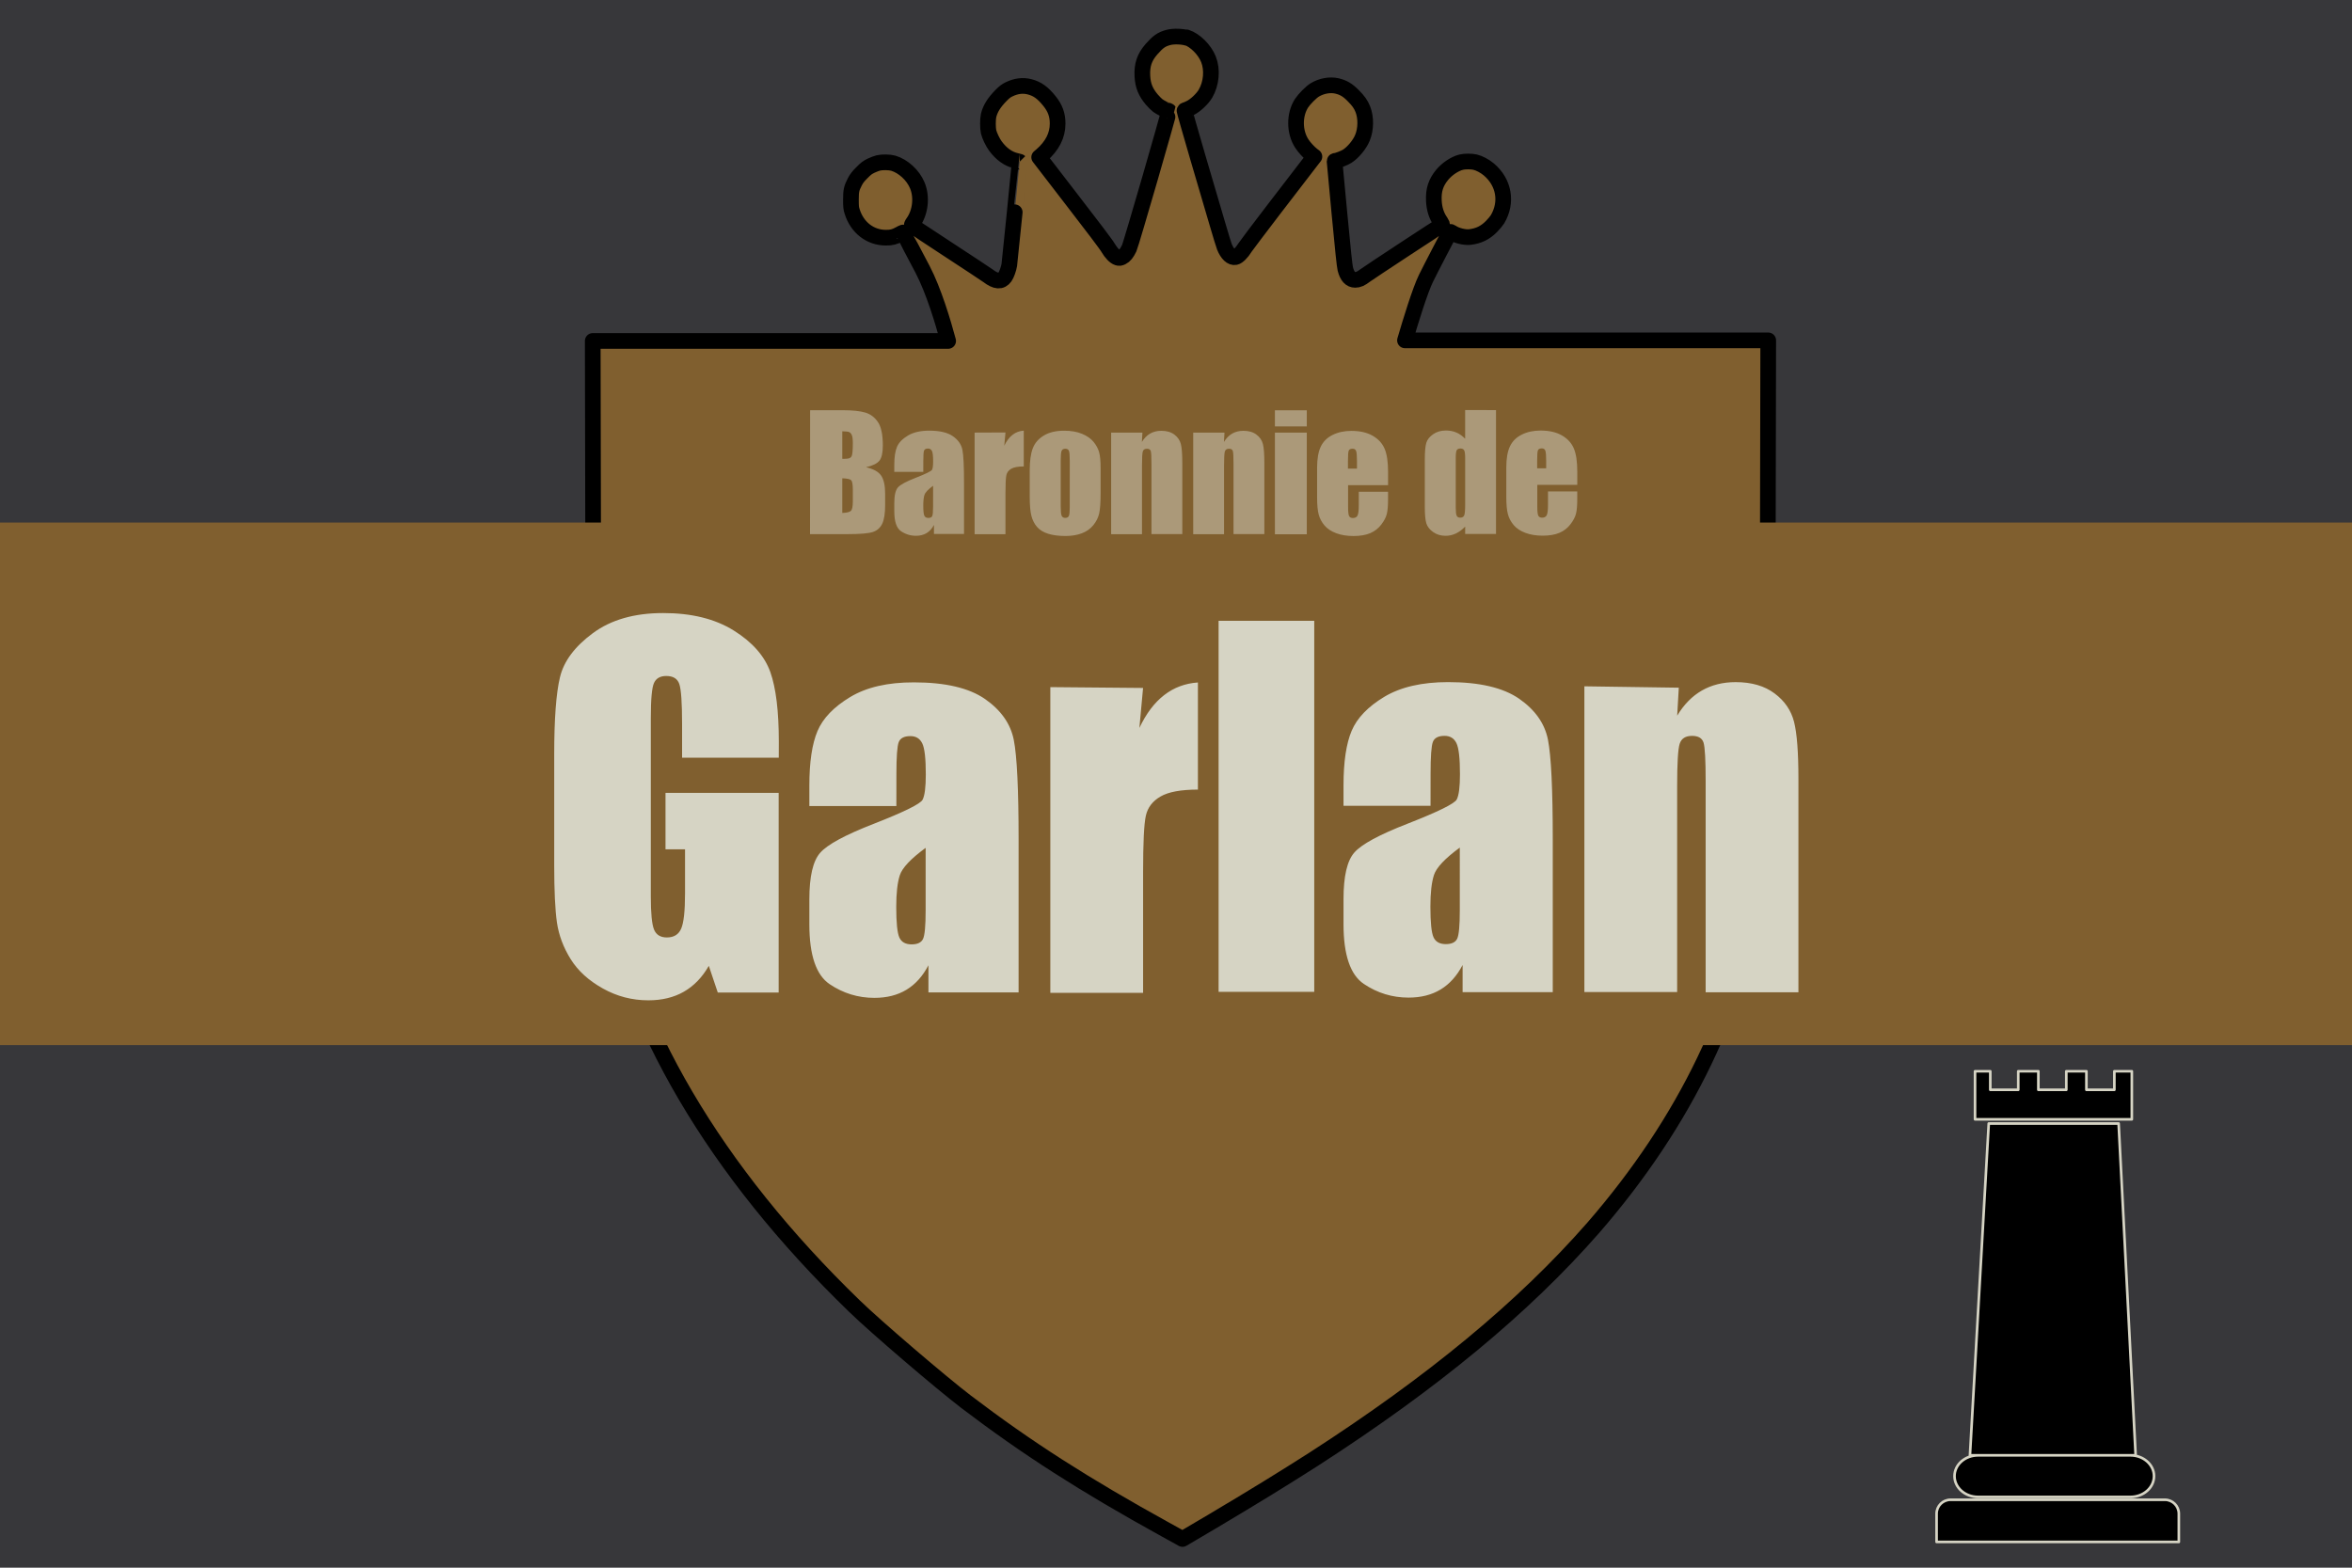
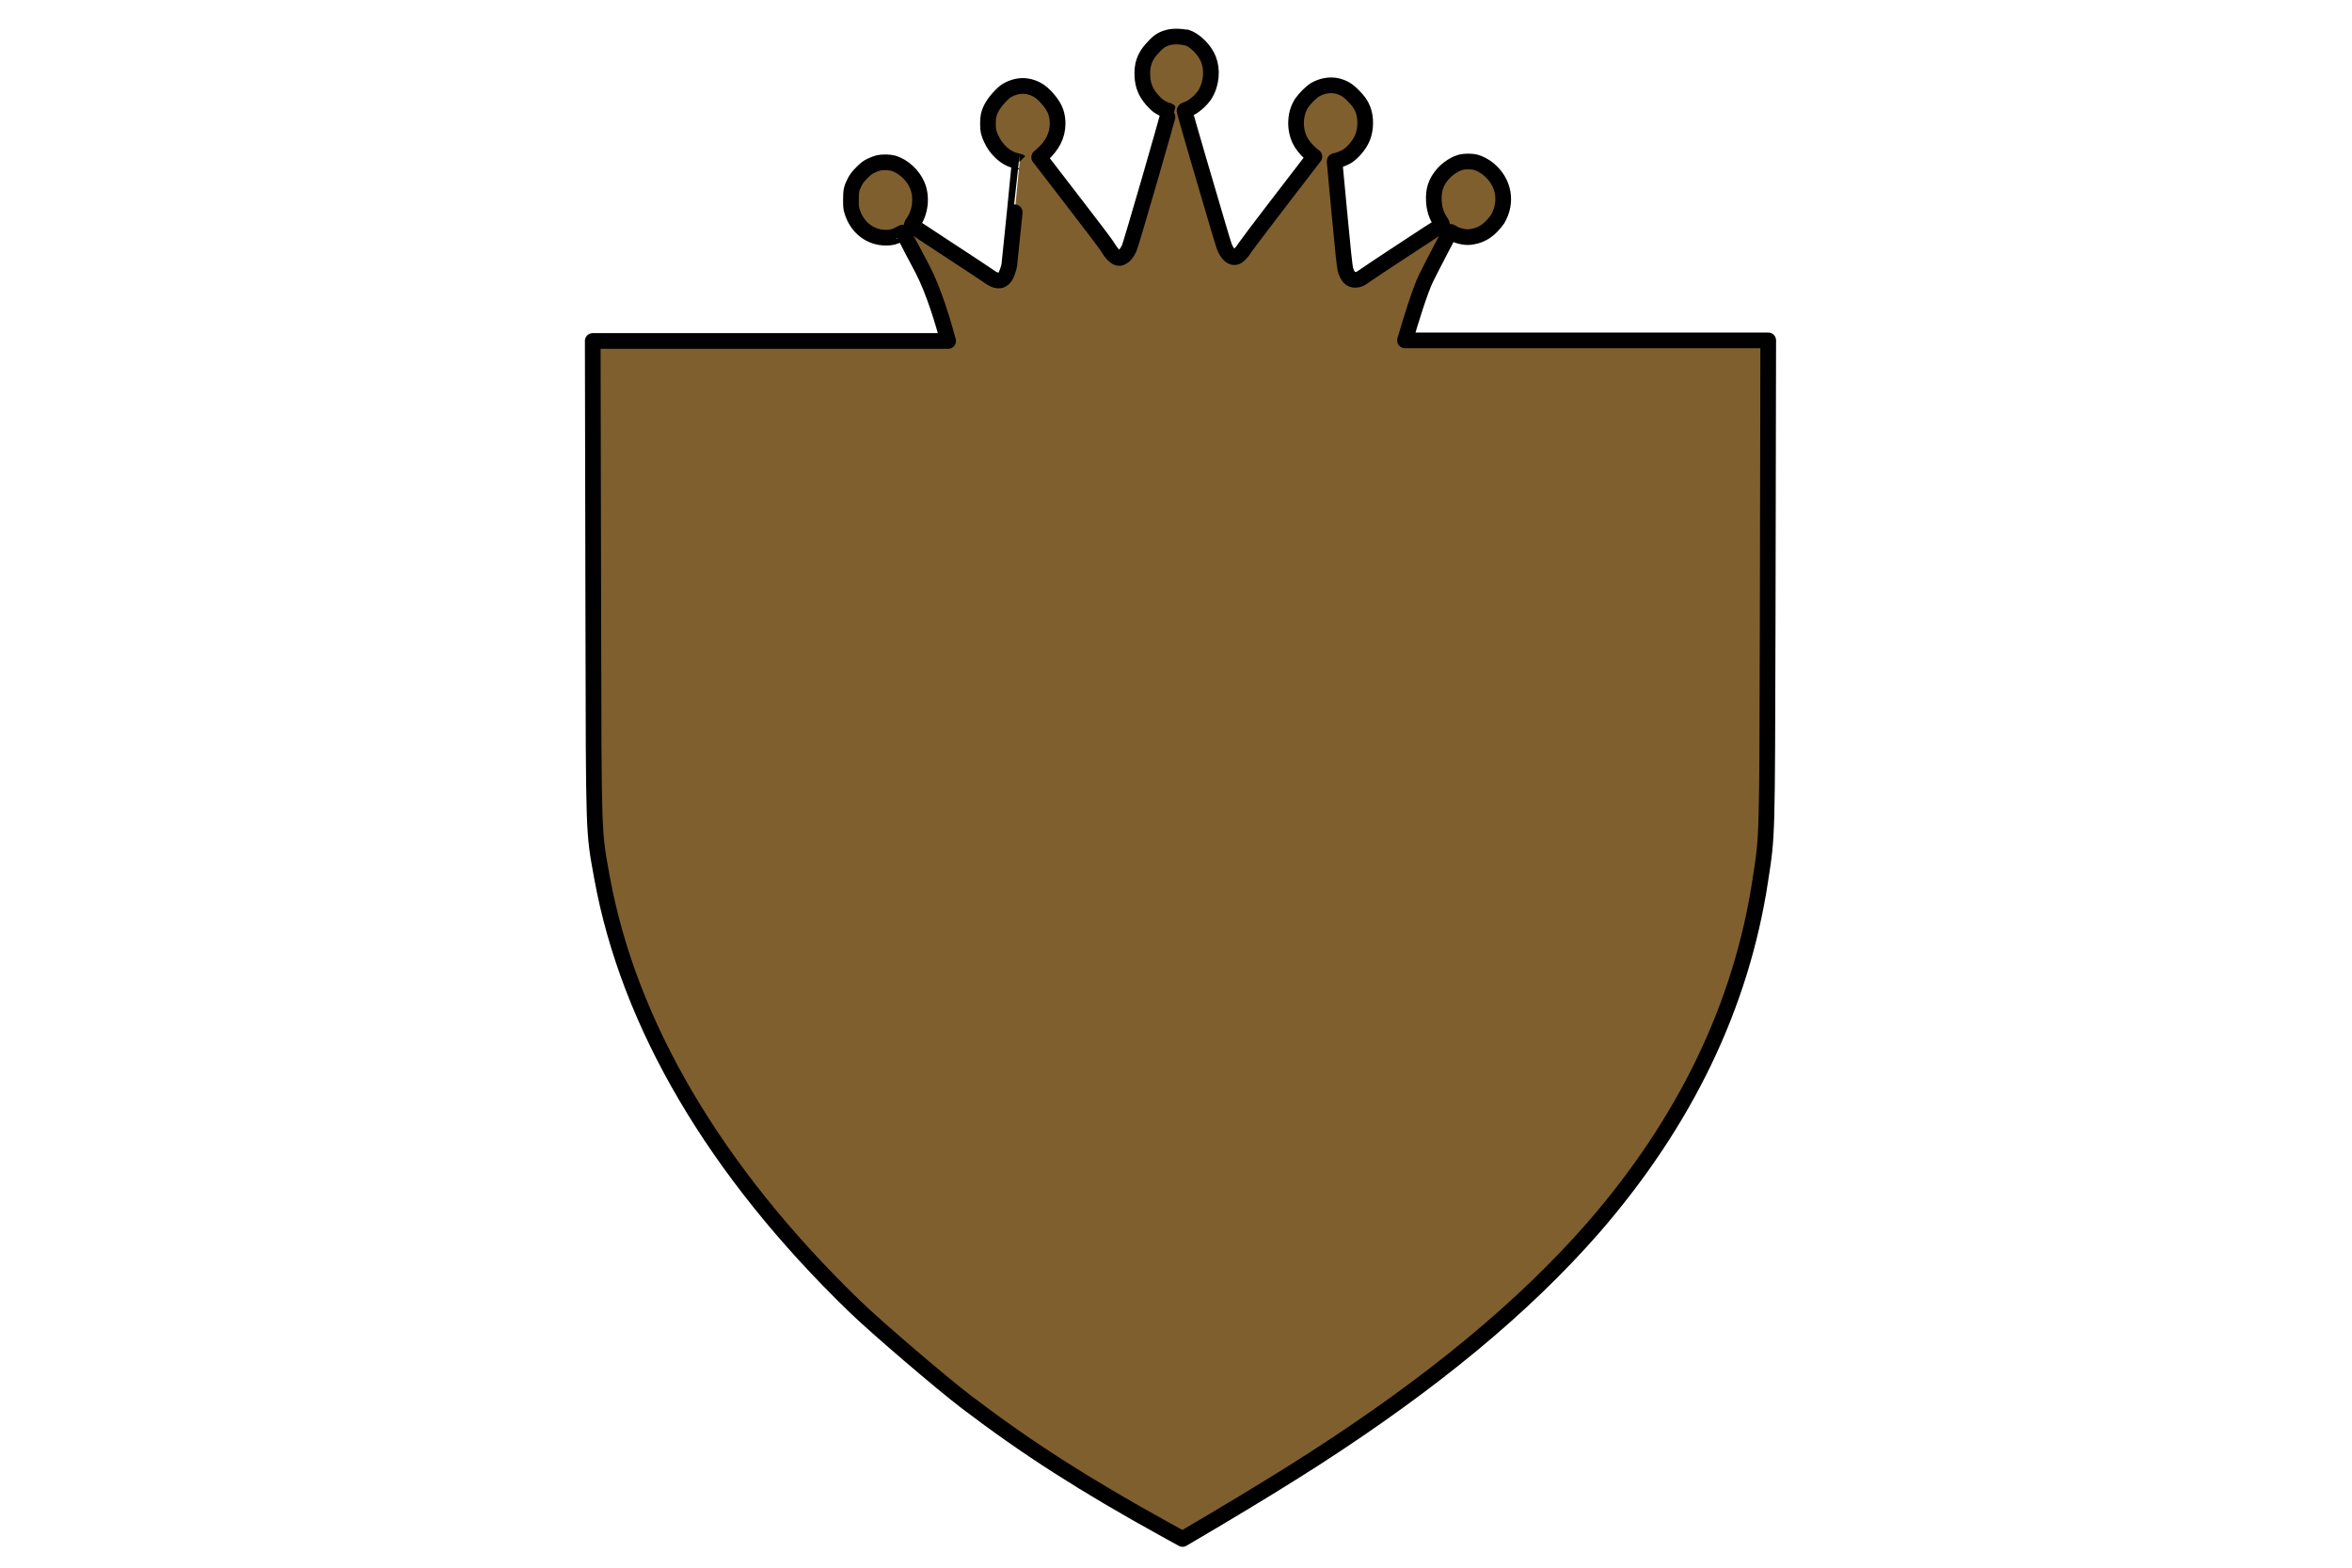
<svg xmlns="http://www.w3.org/2000/svg" width="900" height="600" version="1.1">
  <title>GeoBrol - Drapeau de la baronnie de Garlan - Entre-Deux Mondes, La tour sombre (fictif)</title>
  <style>.f{fill:#37373a;}.s{fill:#d6d4c4;}.h{fill:#805f2f;}.t{stroke:#d6d4c4;stroke-linecap:round;stroke-linejoin:round;stroke-miterlimit:10;}</style>
-   <path class="f" d="M900 0H0v600h900z" />
-   <path class="t" d="m761 430h49.7l6.51 127h-63.4zm-4.08 127h58.3c4.98 0 9.02 3.56 9.02 7.96s-4.04 7.96-9.02 7.96h-58.3c-4.98 0-9.02-3.56-9.02-7.96s4.04-7.96 9.02-7.96zm4.67-147v7.1h10.7v-7.1h7.69v7.1h10.7v-7.1h7.69v7.1h10.7v-7.1h6.68v18.4h-60v-18.4zm66.8 164c2.96 0 5.35 2.38 5.35 5.34v10.8h-92.7v-10.8c0-2.96 2.39-5.34 5.35-5.34z" />
  <g class="h">
    <path d="m454 14.3c3.3 1.06 7 4.75 8.44 8.43 1.57 3.97 1.12 9.21-1.15 13.1-1.12 1.94-3.79 4.48-5.75 5.46-0.879 0.451-1.74 0.803-1.88 0.803-0.157 0-0.332 0.116-0.391 0.254-0.04 0.138 2.21 8.08 5 17.6 2.82 9.58 6.18 21 7.47 25.4 1.29 4.4 2.54 8.51 2.78 9.09 1.13 2.8 2.72 4.28 4.22 3.97 0.921-0.177 2.52-1.78 3.62-3.6 0.724-1.21 20.4-26.9 26-34.1l0.605-0.763-0.783-0.586c-1.35-1.06-3.07-2.91-4.03-4.4-2.93-4.48-2.95-11.1-0.078-15.5 1.09-1.64 3.67-4.22 5.04-5.05 2.6-1.56 5.81-2.13 8.45-1.52 2.48 0.586 4.07 1.52 6.16 3.62 2.07 2.07 3.01 3.38 3.77 5.3 1.27 3.19 1.21 7.63-0.136 10.9-1.04 2.58-3.54 5.61-5.85 7.1-1.06 0.682-3.81 1.74-4.56 1.74-0.138 0-0.273 0.079-0.273 0.177 0 0.096 0.84 9.05 1.86 19.9 1.31 14 1.98 20.2 2.25 21.3 0.724 2.83 1.96 4.18 3.79 4.18 1.23 0 2.17-0.431 3.91-1.74 0.744-0.567 7.57-5.08 15.2-10.1 7.59-4.94 13.9-9.09 14-9.21 0.195-0.175 0.096-0.431-0.392-1.14-1.6-2.25-2.48-4.94-2.62-8.13-0.195-4.03 0.744-6.92 3.17-9.86 1.9-2.31 4.85-4.26 7.33-4.87 1.37-0.332 3.89-0.332 5.28 0 1.64 0.392 3.71 1.49 5.22 2.76 5.89 4.94 7.21 12.6 3.36 19.1-0.371 0.606-1.41 1.86-2.32 2.78-2.43 2.44-4.93 3.64-8.33 4.03-1.99 0.217-5.2-0.606-6.77-1.7-0.313-0.237-0.645-0.352-0.721-0.256-0.257 0.295-7.2 13.6-9.21 17.7-2.32 4.7-5.98 16.7-8.06 23.8h139l-0.212 107c-0.212 84.4-0.106 82.1-2.81 99.6-7.26 47.9-28.6 92.3-63.9 133-26.7 30.5-61.4 59.2-107 88.6-12 7.66-21.8 13.7-38.6 23.7l-11.6 6.84-6.73-3.72c-30.8-17-52.7-31-76.1-48.8-9.27-7.07-34.6-28.7-42.7-36.6-53.5-51.8-86.4-108-96.6-164-3.28-18.1-3.18-14.4-3.34-99.4l-0.212-106h136c-1.92-7.15-5.51-19.2-9.79-27.4-2.11-4.05-7.39-14-7.49-14.1-0.039-0.039-0.625 0.254-1.31 0.645-1.9 1.04-3.11 1.35-5.24 1.33-6 0-11-3.89-12.9-10-0.411-1.27-0.47-1.86-0.47-4.5 0-3.46 0.195-4.38 1.52-6.94 0.625-1.19 1.23-2 2.68-3.44 1.56-1.58 2.13-2 3.52-2.68 0.918-0.431 2.15-0.899 2.74-1.04 1.52-0.369 4.34-0.313 5.77 0.099 3.79 1.14 7.53 4.56 9.15 8.45 1.88 4.46 1.23 10.3-1.54 14.2-0.587 0.82-0.646 1.04-0.431 1.23 0.137 0.138 6.42 4.28 13.9 9.19 7.53 4.91 14.3 9.4 15.1 9.97 3.07 2.34 5.09 2.48 6.55 0.448 0.586-0.8 1.41-3.11 1.64-4.56 0.177-1.09 4.03-39.5 3.97-39.5-0.02-0.019-0.645-0.177-1.41-0.352-3.01-0.724-5.63-2.6-7.9-5.69-0.997-1.35-2.21-3.89-2.58-5.4-0.333-1.39-0.333-4.87 0-6.26 0.645-2.62 2.07-4.91 4.73-7.63 1.29-1.31 1.98-1.84 3.11-2.38 2.72-1.31 5.26-1.62 7.86-0.958 2.95 0.761 5.02 2.25 7.6 5.46 2.19 2.72 3.11 5.28 3.11 8.64 0 4.5-2.07 8.56-6.16 12.1l-0.899 0.761 12.7 16.5c7.02 9.07 13.2 17.2 13.7 18.2 1.2 2.01 2.54 3.4 3.62 3.73 0.705 0.195 0.882 0.177 1.68-0.195 1.04-0.509 1.82-1.49 2.76-3.44 0.704-1.48 15.4-52.2 15.2-52.5-0.059-0.096-0.254-0.175-0.429-0.175-0.51 0-2.74-1.12-3.82-1.9-0.527-0.392-1.56-1.43-2.3-2.29-2.41-2.84-3.44-5.42-3.62-9.01-0.217-4.24 0.781-7.2 3.5-10.3 2.52-2.85 3.79-3.76 6.47-4.48 1.88-0.51 5.3-0.412 7.18 0.194z" stroke="#000" stroke-linecap="round" stroke-linejoin="round" stroke-width="6px" />
-     <path d="M0 200h900v200H0z" />
  </g>
  <g class="s">
-     <path d="m310 157h12.3q5.83 0 8.83 0.909 3 0.908 4.85 3.68 1.84 2.77 1.84 8.92 0 4.16-1.3 5.8-1.3 1.64-5.14 2.52 4.28 0.966 5.8 3.21 1.52 2.24 1.52 6.87v4.39q0 4.8-1.1 7.12-1.1 2.32-3.5 3.16-2.4 0.85-9.84 0.85h-14.3zm12.3 8.12v10.5q0.791-0.029 1.23-0.029 1.82 0 2.31-0.893 0.498-0.894 0.498-5.11 0-2.23-0.41-3.12-0.41-0.893-1.07-1.13-0.659-0.234-2.56-0.263zm0 17.9v13.3q2.61-0.088 3.32-0.821 0.718-0.732 0.718-3.6v-4.42q0-3.05-0.644-3.69-0.645-0.645-3.4-0.733zm31-2.43h-11.1v-2.61q0-4.51 1.04-6.96 1.04-2.45 4.18-4.32t8.14-1.88q6.01 0 9.05 2.12t3.66 5.22 0.615 12.7v19.5h-11.5v-3.46q-1.08 2.08-2.8 3.12t-4.09 1.04q-3.11 0-5.7-1.74-2.59-1.74-2.59-7.63v-3.19q0-4.36 1.38-5.95 1.38-1.58 6.83-3.69 5.83-2.28 6.24-3.08t0.41-3.22q0-3.05-0.454-3.97-0.454-0.923-1.51-0.923-1.2 0-1.5 0.776t-0.293 4.03zm3.75 5.33q-2.84 2.08-3.3 3.49-0.455 1.41-0.455 4.04 0 3.02 0.396 3.9 0.395 0.879 1.57 0.879 1.11 0 1.45-0.688 0.336-0.689 0.336-3.62zm27.7-20.4-0.469 5.1q2.58-5.48 7.47-5.8v13.7q-3.25 0-4.78 0.878-1.52 0.879-1.88 2.45-0.351 1.57-0.351 7.22v15.4h-11.8v-38.9zm36.4 13.7v9.52q0 5.24-0.527 7.69-0.528 2.45-2.26 4.57-1.73 2.12-4.44 3.13-2.71 1.01-6.22 1.01-3.93 0-6.65-0.864-2.72-0.864-4.23-2.61-1.51-1.74-2.15-4.22-0.645-2.48-0.645-7.43v-9.96q0-5.42 1.17-8.47t4.22-4.89q3.05-1.85 7.79-1.85 3.98 0 6.84 1.19 2.86 1.19 4.41 3.09 1.55 1.9 2.12 3.93 0.571 2.02 0.571 6.15zm-11.8-2.93q0-2.99-0.322-3.76-0.323-0.776-1.38-0.776-1.06 0-1.41 0.776-0.351 0.776-0.351 3.76v17.5q0 2.75 0.351 3.59 0.352 0.835 1.38 0.835 1.06 0 1.39-0.761 0.337-0.762 0.337-3.28zm27.8-10.7-0.205 3.57q1.29-2.14 3.15-3.21 1.86-1.07 4.29-1.07 3.05 0 4.98 1.44 1.93 1.44 2.49 3.62 0.557 2.18 0.557 7.28v27.2h-11.8v-26.9q0-4.01-0.264-4.89-0.263-0.879-1.46-0.879-1.26 0-1.58 1.01-0.322 1.01-0.322 5.41v26.3h-11.8v-38.9zm31.4 0-0.205 3.57q1.29-2.14 3.15-3.21 1.86-1.07 4.29-1.07 3.05 0 4.98 1.44 1.93 1.44 2.49 3.62 0.556 2.18 0.556 7.28v27.2h-11.8v-26.9q0-4.01-0.263-4.89-0.264-0.879-1.46-0.879-1.26 0-1.58 1.01-0.322 1.01-0.322 5.41v26.3h-11.8v-38.9zm31.5-8.56v6.18h-12.2v-6.18zm0 8.56v38.9h-12.2v-38.9zm31.1 20.1h-15.3v8.41q0 2.64 0.38 3.4 0.381 0.761 1.46 0.761 1.35 0 1.8-1.01 0.454-1.01 0.454-3.91v-5.13h11.2v2.87q0 3.6-0.454 5.54-0.454 1.93-2.12 4.13-1.67 2.2-4.23 3.3-2.56 1.1-6.43 1.1-3.75 0-6.62-1.08-2.87-1.08-4.47-2.97-1.6-1.89-2.21-4.16-0.615-2.27-0.615-6.61v-11.3q0-5.1 1.38-8.04t4.51-4.51q3.14-1.57 7.21-1.57 4.98 0 8.22 1.89 3.24 1.89 4.54 5.01t1.3 8.78zm-11.9-6.33v-2.84q0-3.02-0.323-3.9-0.322-0.879-1.32-0.879-1.23 0-1.52 0.747t-0.293 4.03v2.84zm53.2-22.4v47.4h-11.8v-2.81q-1.7 1.76-3.57 2.64t-3.93 0.879q-2.75 0-4.78-1.45-2.02-1.45-2.59-3.36-0.572-1.9-0.572-6.21v-18.2q0-4.48 0.572-6.36 0.571-1.88 2.62-3.3t4.89-1.42q2.2 0 4.03 0.791t3.32 2.37v-11zm-11.8 18.3q0-2.14-0.366-2.87-0.367-0.732-1.45-0.732-1.05 0-1.42 0.659-0.367 0.659-0.367 2.94v19q0 2.37 0.352 3.12 0.351 0.747 1.35 0.747 1.14 0 1.52-0.835t0.381-4.09zm42.9 10.3h-15.3v8.41q0 2.64 0.381 3.4 0.381 0.761 1.46 0.761 1.35 0 1.8-1.01 0.454-1.01 0.454-3.91v-5.13h11.2v2.87q0 3.6-0.454 5.54-0.455 1.93-2.12 4.13-1.67 2.2-4.23 3.3-2.56 1.1-6.43 1.1-3.75 0-6.62-1.08t-4.47-2.97q-1.6-1.89-2.21-4.16-0.616-2.27-0.616-6.61v-11.3q0-5.1 1.38-8.04t4.51-4.51q3.14-1.57 7.21-1.57 4.98 0 8.22 1.89 3.24 1.89 4.54 5.01t1.3 8.78zm-11.9-6.33v-2.84q0-3.02-0.322-3.9t-1.32-0.879q-1.23 0-1.52 0.747t-0.293 4.03v2.84z" opacity=".5" />
-     <path d="m298 290h-37v-12.9q0-12.2-1.06-15.3t-5.01-3.08q-3.43 0-4.66 2.64-1.23 2.64-1.23 13.5v68.3q0 9.58 1.23 12.6 1.23 3.03 4.92 3.03 4.04 0 5.49-3.43 1.45-3.43 1.45-13.4v-16.9h-7.47v-21.6h43.3v76.4h-23.3l-3.43-10.2q-3.78 6.59-9.54 9.89t-13.6 3.3q-9.32 0-17.4-4.53-8.13-4.53-12.3-11.2t-5.27-14q-1.05-7.34-1.05-22v-42.3q0-20.4 2.2-29.6 2.2-9.23 12.6-16.9 10.4-7.69 26.9-7.69 16.3 0 27 6.68 10.7 6.68 14 15.9 3.25 9.18 3.25 26.7zm45 18.5h-33.3v-7.82q0-13.5 3.12-20.9 3.12-7.34 12.5-13t24.4-5.62q18 0 27.2 6.37 9.14 6.37 11 15.6 1.85 9.27 1.85 38.2v58.5h-34.5v-10.4q-3.25 6.24-8.39 9.36-5.14 3.12-12.3 3.12-9.32 0-17.1-5.23-7.78-5.23-7.78-22.9v-9.58q0-13.1 4.13-17.8 4.13-4.75 20.5-11.1 17.5-6.86 18.7-9.23 1.23-2.37 1.23-9.67 0-9.14-1.36-11.9-1.36-2.77-4.53-2.77-3.6 0-4.48 2.33t-0.879 12.1zm11.2 16q-8.52 6.24-9.89 10.5-1.36 4.22-1.36 12.1 0 9.05 1.19 11.7 1.19 2.64 4.7 2.64 3.34 0 4.35-2.06 1.01-2.07 1.01-10.9zm83.2-61.2-1.41 15.3q7.73-16.4 22.4-17.4v41q-9.76 0-14.3 2.64-4.57 2.64-5.62 7.34-1.06 4.7-1.06 21.7v46.1h-35.5v-117zm65.5-25.7v142h-36.6v-142zm44.5 70.8h-33.3v-7.82q0-13.5 3.12-20.9 3.12-7.34 12.5-13 9.4-5.62 24.4-5.62 18 0 27.2 6.37 9.14 6.37 11 15.6 1.85 9.27 1.85 38.2v58.5h-34.5v-10.4q-3.25 6.24-8.39 9.36-5.14 3.12-12.3 3.12-9.32 0-17.1-5.23-7.78-5.23-7.78-22.9v-9.58q0-13.1 4.13-17.8 4.13-4.75 20.5-11.1 17.5-6.86 18.7-9.23 1.23-2.37 1.23-9.67 0-9.14-1.36-11.9-1.36-2.77-4.53-2.77-3.6 0-4.48 2.33t-0.879 12.1zm11.2 16q-8.52 6.24-9.89 10.5-1.36 4.22-1.36 12.1 0 9.05 1.19 11.7 1.19 2.64 4.7 2.64 3.34 0 4.35-2.06 1.01-2.07 1.01-10.9zm83.8-61.2-0.616 10.7q3.87-6.42 9.45-9.62t12.9-3.21q9.14 0 14.9 4.31 5.8 4.31 7.47 10.9t1.67 21.8v81.7h-35.5v-80.8q0-12-0.791-14.7-0.791-2.64-4.4-2.64-3.78 0-4.75 3.03-0.967 3.03-0.967 16.2v78.8h-35.5v-117z" />
-   </g>
+     </g>
</svg>